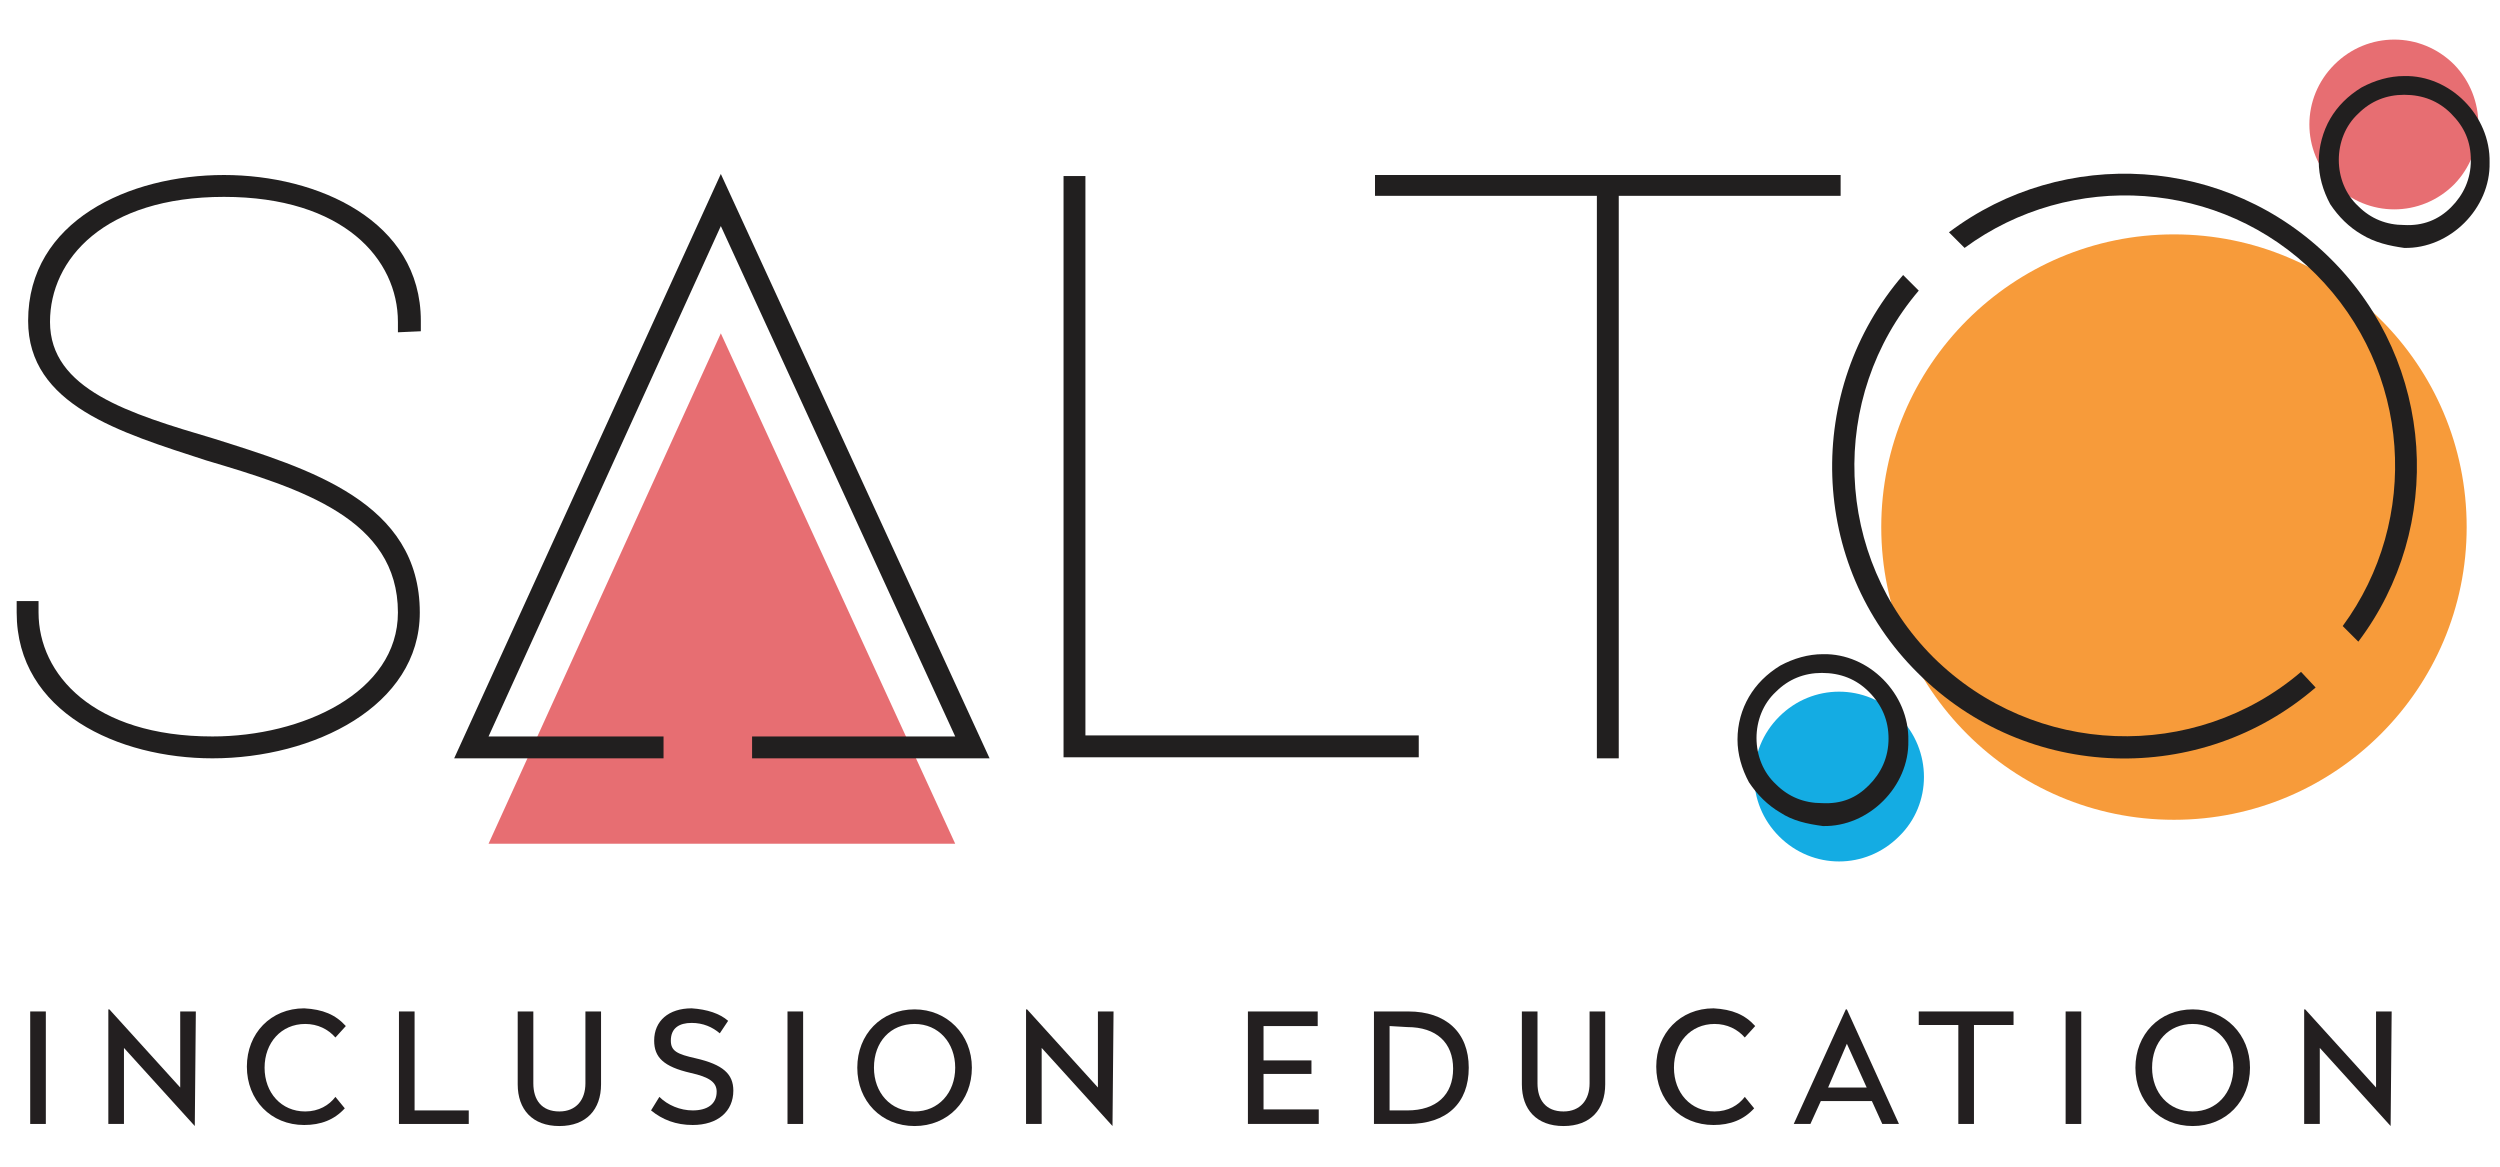
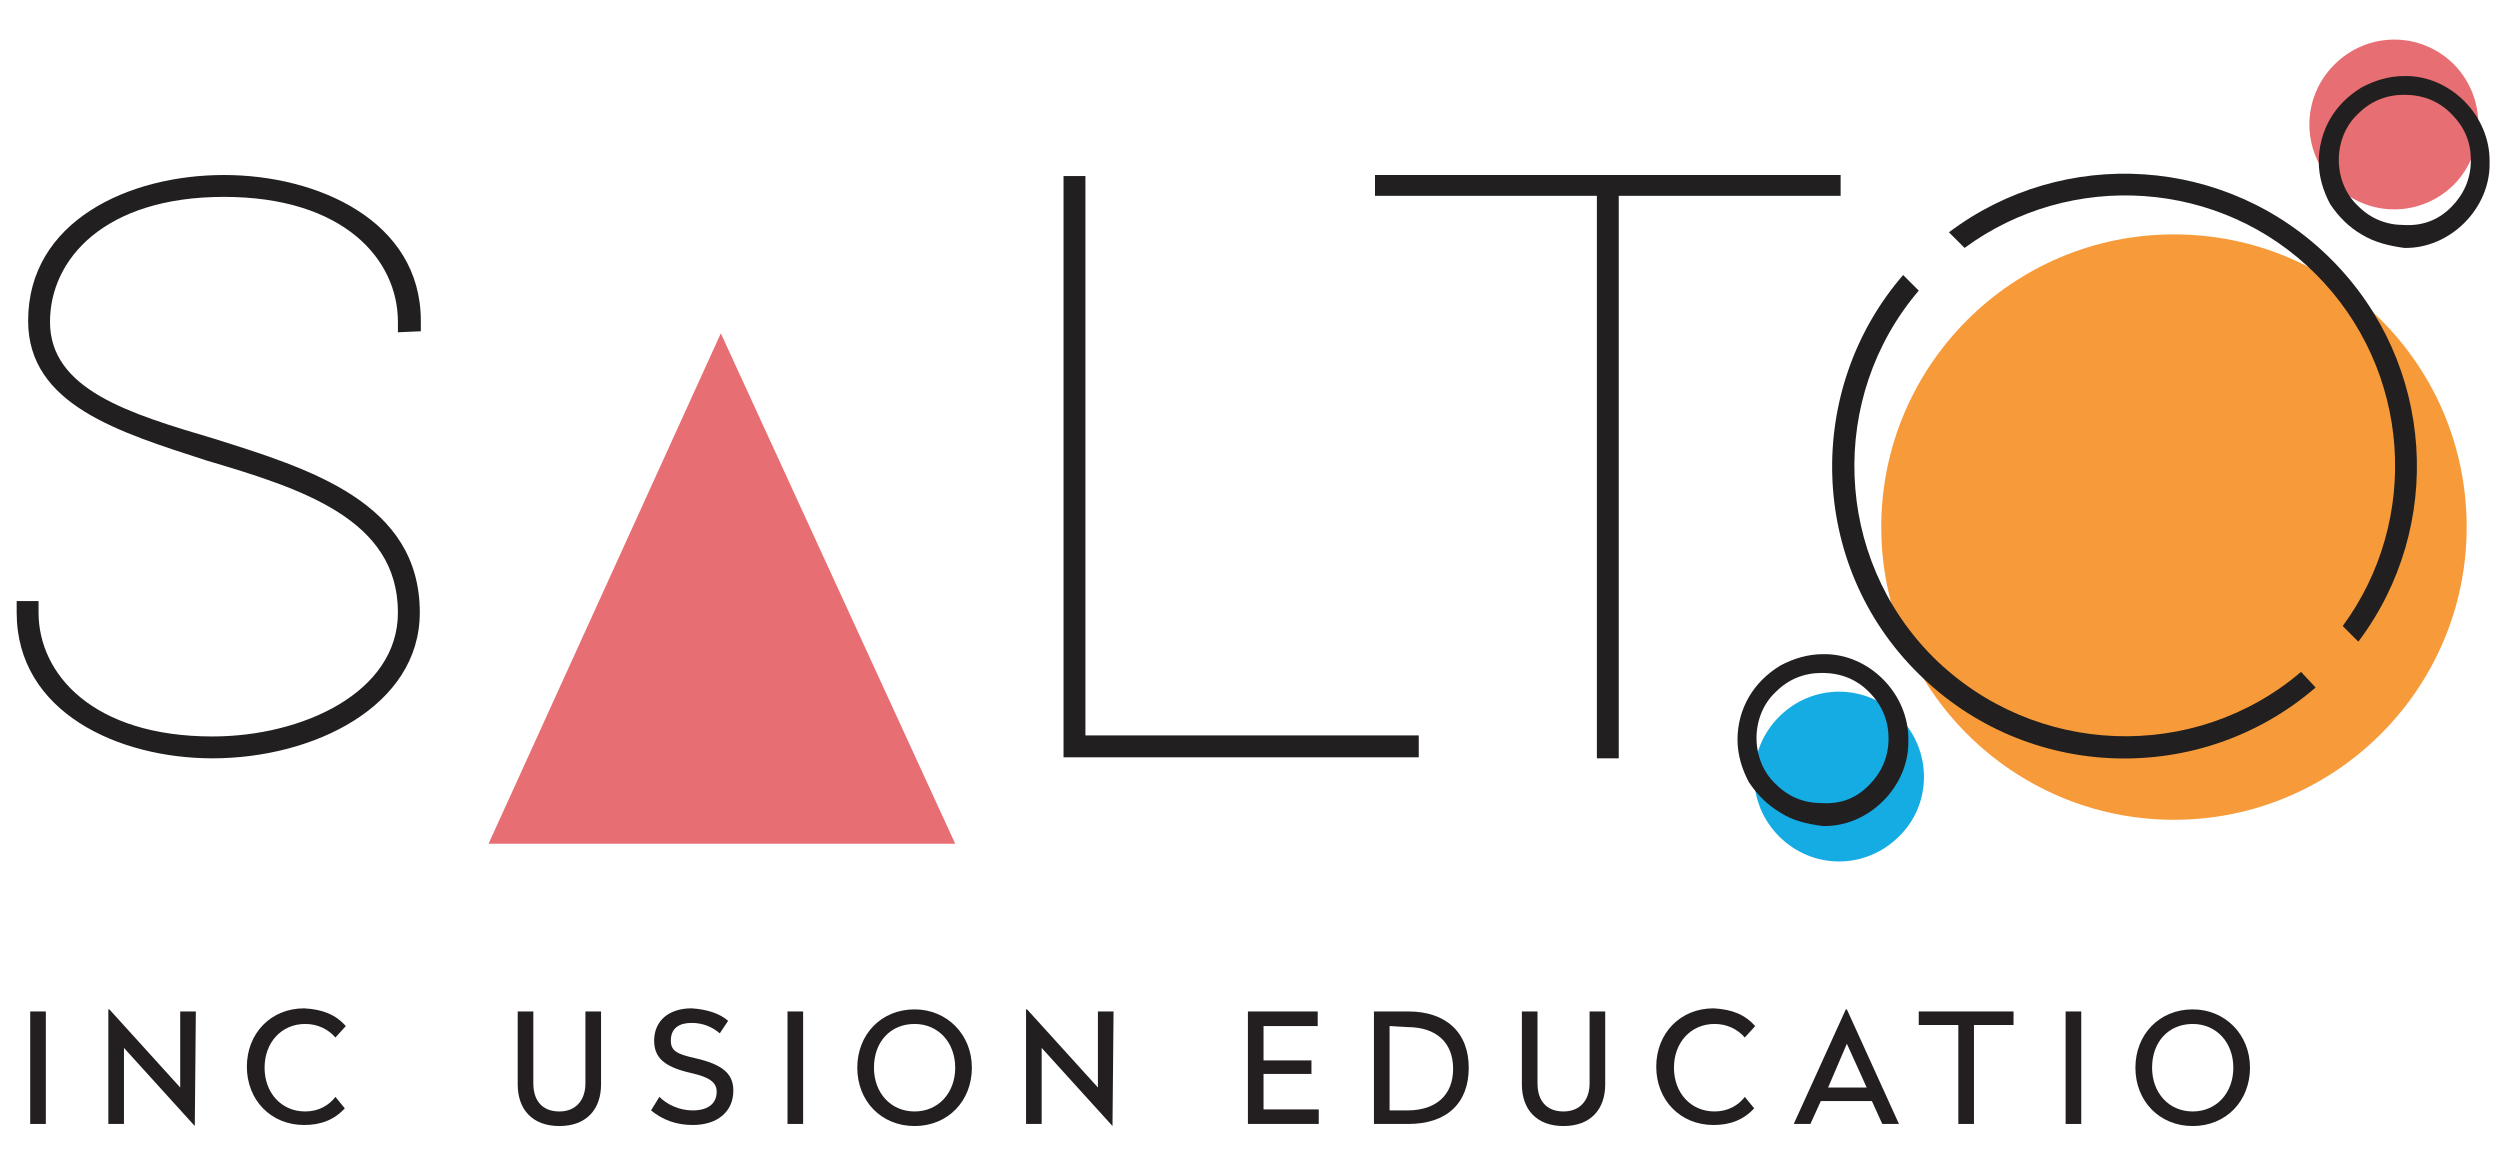
<svg xmlns="http://www.w3.org/2000/svg" id="Layer_1" x="0px" y="0px" viewBox="0 0 240 112" style="enable-background:new 0 0 240 112;" xml:space="preserve" width="240" height="112">
  <style type="text/css">	.st0{fill:#E76E72;}	.st1{fill:#211F1F;}	.st2{fill:#14ACE3;}	.st3{fill:#F79B3A;}	.st4{fill:#231F20;}</style>
  <path class="st0" d="M235.6 17.7c-3.2 3.2 -8.3 3.2 -11.5 0s-3.2 -8.3 0 -11.5s8.3 -3.2 11.5 0C238.7 9.4 238.7 14.5 235.6 17.7" />
  <path class="st1" d="M226.7 22.5c-1.2 -0.7 -2.2 -1.7 -3 -2.9c-0.7 -1.3 -1.1 -2.7 -1.1 -4.1s0.4 -2.9 1.1 -4.1c0.7 -1.2 1.7 -2.2 3 -3c1.3 -0.7 2.7 -1.1 4.1 -1.1c4.4 -0.1 8.3 3.8 8.2 8.3c0.1 4.4 -3.8 8.3 -8.2 8.2C229.4 23.6 228 23.3 226.7 22.5M235.3 19.9c1.2 -1.2 1.9 -2.7 1.9 -4.5s-0.6 -3.2 -1.9 -4.5c-1.2 -1.2 -2.7 -1.8 -4.5 -1.8c-1.7 0 -3.2 0.6 -4.4 1.8c-2.5 2.3 -2.5 6.6 0 8.9c1.2 1.2 2.7 1.8 4.4 1.8C232.6 21.7 234.1 21.1 235.3 19.9" />
  <path class="st2" d="M182.3 80.3c-3.2 3.2 -8.3 3.2 -11.5 0s-3.2 -8.3 0 -11.5s8.3 -3.2 11.5 0S185.5 77.2 182.3 80.3" />
  <path class="st1" d="M170.9 78c-1.2 -0.7 -2.2 -1.7 -3 -2.9c-0.7 -1.3 -1.1 -2.7 -1.1 -4.1c0 -1.5 0.4 -2.9 1.1 -4.1c0.7 -1.2 1.7 -2.2 3 -3c1.3 -0.7 2.7 -1.1 4.1 -1.1c4.4 -0.1 8.3 3.8 8.2 8.3c0.1 4.4 -3.8 8.3 -8.2 8.2C173.5 79.1 172.1 78.8 170.9 78M179.4 75.4c1.2 -1.2 1.9 -2.7 1.9 -4.5c0 -1.7 -0.6 -3.2 -1.9 -4.5c-1.2 -1.2 -2.7 -1.8 -4.5 -1.8c-1.7 0 -3.2 0.6 -4.4 1.8c-2.5 2.3 -2.5 6.6 0 8.9c1.2 1.2 2.7 1.8 4.4 1.8C176.8 77.2 178.2 76.6 179.4 75.4" />
  <path class="st0" points="46.9,81 69.2,32 91.7,81 " d="M46.9 81L69.2 32L91.7 81" />
  <path class="st3" d="M236.8 50.6c0 15.5 -12.6 28.1 -28.1 28.1s-28.1 -12.6 -28.1 -28.1s12.6 -28.1 28.1 -28.1C224.2 22.5 236.8 35 236.8 50.6" />
  <path class="st1" d="M38.2 31.9v-1c0 -6 -5.2 -12 -16.7 -12s-16.7 6 -16.7 12c0 6.5 7.6 8.8 15.7 11.2c9.2 2.9 19.8 6.1 19.8 16.7c0 9 -10.2 14 -19.9 14c-9 0 -18.8 -4.4 -18.8 -14v-1.1h2.1v1.1c0 5.9 5.2 11.9 16.7 11.9c8.6 0 17.8 -4.2 17.8 -11.9c0 -9 -9.3 -11.9 -18.4 -14.6c-8.3 -2.7 -17.1 -5.3 -17.1 -13.4c0 -9.6 9.7 -14 18.8 -14c9 0 18.9 4.4 18.9 14v1" />
-   <path class="st1" points="91.7,70.7 72.2,70.7 72.2,72.8 95,72.8 69.2,16.7 43.6,72.8 63.7,72.8 63.7,70.7 46.9,70.7 69.2,21.7   " d="M91.7 70.7L72.2 70.7L72.2 72.8L95 72.8L69.2 16.7L43.6 72.8L63.7 72.8L63.7 70.7L46.9 70.7L69.2 21.7" />
  <path class="st1" points="102.1,72.7 102.1,16.9 104.2,16.9 104.2,70.6 136.2,70.6 136.2,72.7 " d="M102.1 72.7L102.1 16.9L104.2 16.9L104.2 70.6L136.2 70.6L136.2 72.7" />
  <path class="st1" points="176.7,18.8 155.4,18.8 155.4,72.8 153.3,72.8 153.3,18.8 132,18.8 132,16.8 176.7,16.8 " d="M176.7 18.8L155.4 18.8L155.4 72.8L153.3 72.8L153.3 18.8L132 18.8L132 16.8L176.7 16.8" />
  <path class="st1" d="M188.6 23.8c10.2 -7.5 24.6 -6.6 33.7 2.5c9.2 9.2 10.1 23.6 2.6 33.8l1.5 1.5c8.3 -11 7.4 -26.7 -2.6 -36.7c-10 -10 -25.7 -10.9 -36.7 -2.6" />
  <path class="st1" d="M220.9 64.5c-10.2 8.7 -25.6 8.2 -35.3 -1.4c-9.6 -9.6 -10.1 -25 -1.4 -35.2l-1.5 -1.5c-9.5 11 -9.1 27.8 1.4 38.2c10.5 10.5 27.2 10.9 38.2 1.4" />
  <g>
    <path class="st4" d="M4.4 107.9H2.9V97.1h1.5V107.9z" />
    <path class="st4" d="M18.7 108.1L18.7 108.1l-6.8 -7.5v7.3h-1.5v-11h0.1l6.8 7.5v-7.3h1.5L18.7 108.1L18.7 108.1z" />
    <path class="st4" d="M33.2 98.5l-1 1.1c-0.7 -0.8 -1.7 -1.3 -2.9 -1.3c-2.3 0 -3.9 1.8 -3.9 4.2s1.6 4.2 3.9 4.2c1.3 0 2.3 -0.6 2.9 -1.4l0.9 1.1c-1 1.1 -2.3 1.6 -3.9 1.6c-3.2 0 -5.5 -2.4 -5.5 -5.6c0 -3.2 2.3 -5.6 5.5 -5.6C31 96.9 32.2 97.4 33.2 98.5z" />
-     <path class="st4" d="M39.8 106.6H45v1.3h-6.7V97.1h1.5V106.6z" />
    <path class="st4" d="M57.7 104.1c0 2.4 -1.4 4 -4 4c-2.6 0 -4 -1.6 -4 -4v-7h1.5v6.9c0 1.6 0.8 2.7 2.5 2.7c1.6 0 2.5 -1.1 2.5 -2.7v-6.9h1.5V104.1z" />
    <path class="st4" d="M69.9 98l-0.8 1.2c-0.7 -0.6 -1.6 -1 -2.7 -1c-1.2 0 -2 0.5 -2 1.7c0 1 0.6 1.3 2.4 1.7c2.6 0.6 3.6 1.5 3.6 3.1c0 2 -1.5 3.3 -3.9 3.3c-1.6 0 -2.9 -0.5 -4 -1.4l0.8 -1.3c0.8 0.8 2 1.3 3.2 1.3c1.4 0 2.3 -0.6 2.3 -1.8c0 -0.9 -0.7 -1.4 -2.5 -1.8c-2.6 -0.6 -3.5 -1.5 -3.5 -3.1c0 -1.9 1.4 -3.1 3.6 -3.1C67.9 96.9 69.1 97.3 69.9 98z" />
    <path class="st4" d="M77.1 107.9h-1.5V97.1h1.5V107.9z" />
    <path class="st4" d="M93.3 102.5c0 3.2 -2.3 5.6 -5.5 5.6c-3.2 0 -5.5 -2.4 -5.5 -5.6c0 -3.2 2.3 -5.6 5.5 -5.6C90.9 96.9 93.3 99.3 93.3 102.5zM83.9 102.5c0 2.4 1.6 4.2 3.9 4.2c2.3 0 3.9 -1.8 3.9 -4.2c0 -2.4 -1.6 -4.2 -3.9 -4.2C85.5 98.3 83.9 100 83.9 102.5z" />
    <path class="st4" d="M106.8 108.1L106.8 108.1l-6.8 -7.5v7.3h-1.5v-11h0.1l6.8 7.5v-7.3h1.5L106.8 108.1L106.8 108.1z" />
    <path class="st4" d="M126.5 98.5h-5.2v3.3h4.6v1.3h-4.6v3.4h5.3v1.4h-6.8V97.1h6.7V98.5z" />
    <path class="st4" d="M141 102.5c0 3.4 -2.1 5.4 -5.8 5.4h-3.3V97.1h3.3C138.8 97.1 141 99.1 141 102.5zM133.4 98.5v8.1h1.7c2.8 0 4.4 -1.5 4.4 -4c0 -2.5 -1.6 -4 -4.4 -4L133.4 98.5L133.4 98.5z" />
    <path class="st4" d="M154.1 104.1c0 2.4 -1.4 4 -4 4s-4 -1.6 -4 -4v-7h1.5v6.9c0 1.6 0.8 2.7 2.5 2.7c1.6 0 2.5 -1.1 2.5 -2.7v-6.9h1.5V104.1z" />
    <path class="st4" d="M168.5 98.5l-1 1.1c-0.7 -0.8 -1.7 -1.3 -2.9 -1.3c-2.3 0 -3.9 1.8 -3.9 4.2s1.6 4.2 3.9 4.2c1.3 0 2.3 -0.6 2.9 -1.4l0.9 1.1c-1 1.1 -2.3 1.6 -3.9 1.6c-3.2 0 -5.5 -2.4 -5.5 -5.6c0 -3.2 2.3 -5.6 5.5 -5.6C166.3 96.9 167.5 97.4 168.5 98.5z" />
    <path class="st4" d="M182.3 107.9h-1.6l-1 -2.2h-4.9l-1 2.2h-1.6l5 -11h0.1L182.3 107.9zM175.5 104.4h3.7l-1.9 -4.2L175.5 104.4z" />
    <path class="st4" d="M193.3 98.4h-3.8v9.5H188v-9.5h-3.8v-1.3h9.1V98.4z" />
    <path class="st4" d="M199.8 107.9h-1.5V97.1h1.5V107.9z" />
    <path class="st4" d="M216 102.5c0 3.2 -2.3 5.6 -5.5 5.6s-5.5 -2.4 -5.5 -5.6c0 -3.2 2.3 -5.6 5.5 -5.6C213.6 96.9 216 99.3 216 102.5zM206.6 102.5c0 2.4 1.6 4.2 3.9 4.2c2.3 0 3.9 -1.8 3.9 -4.2c0 -2.4 -1.6 -4.2 -3.9 -4.2S206.6 100 206.6 102.5z" />
-     <path class="st4" d="M229.5 108.1L229.5 108.1l-6.8 -7.5v7.3h-1.5v-11h0.1l6.8 7.5v-7.3h1.5L229.5 108.1L229.5 108.1z" />
  </g>
</svg>